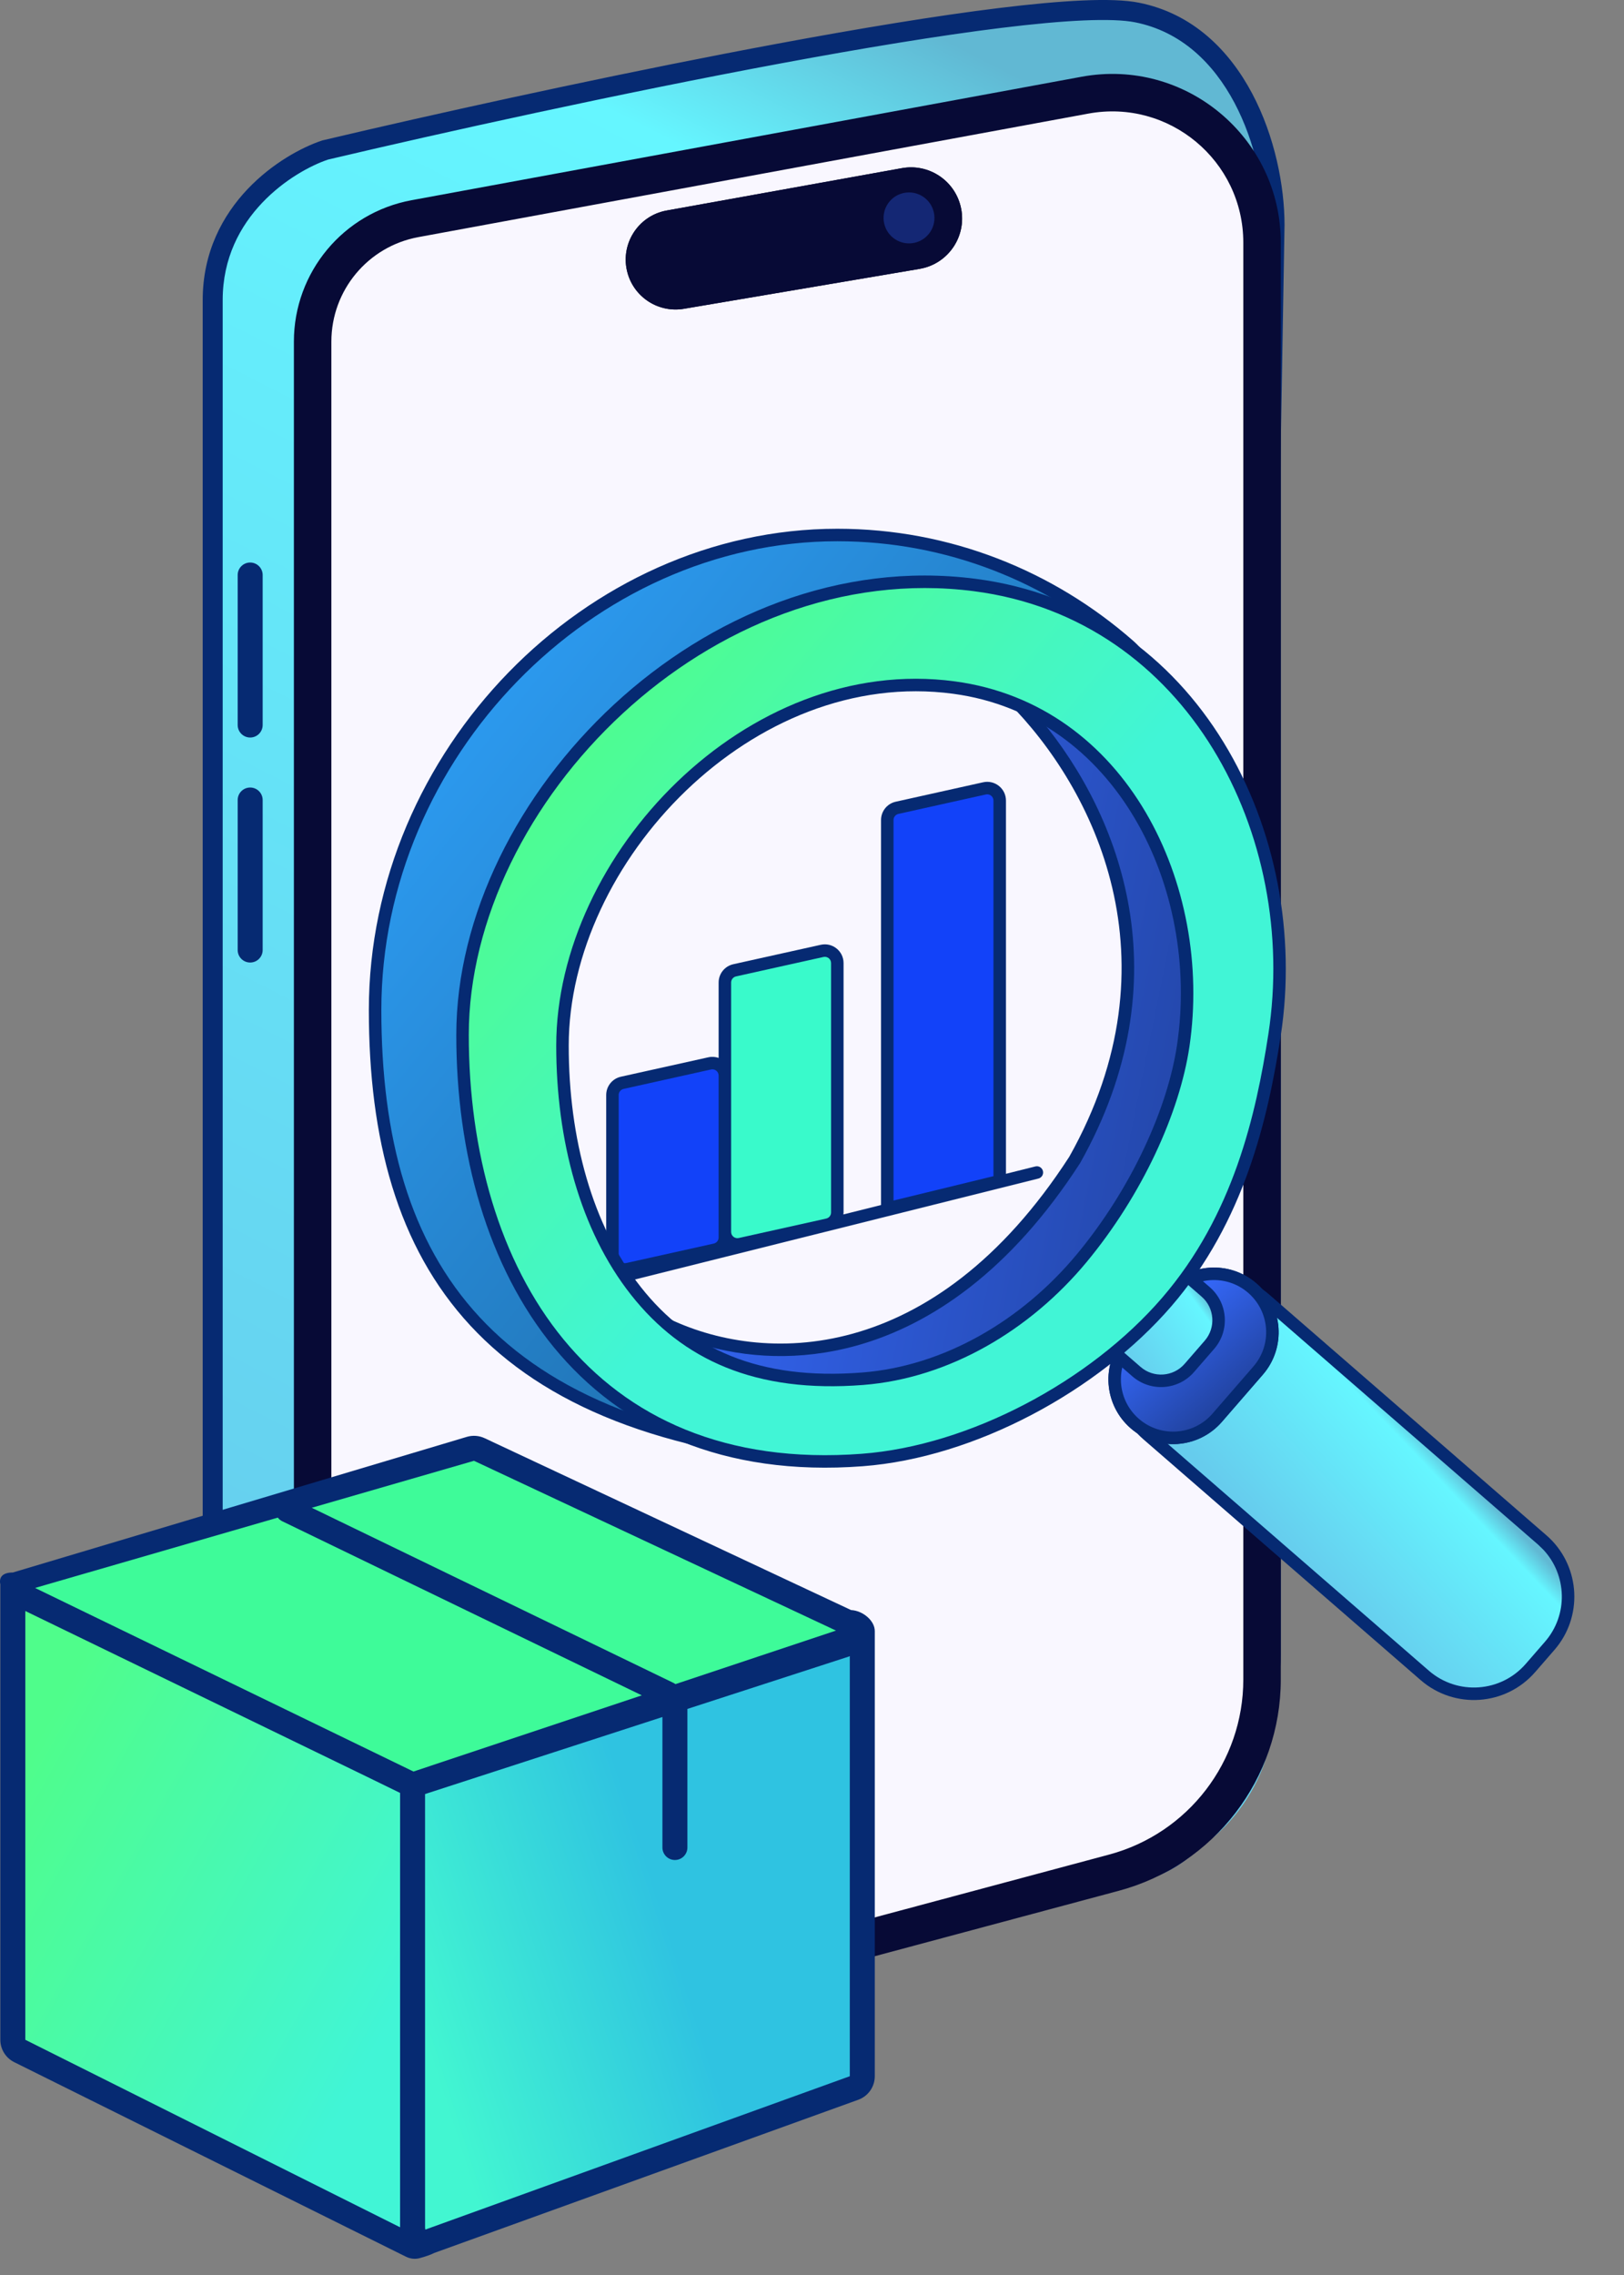
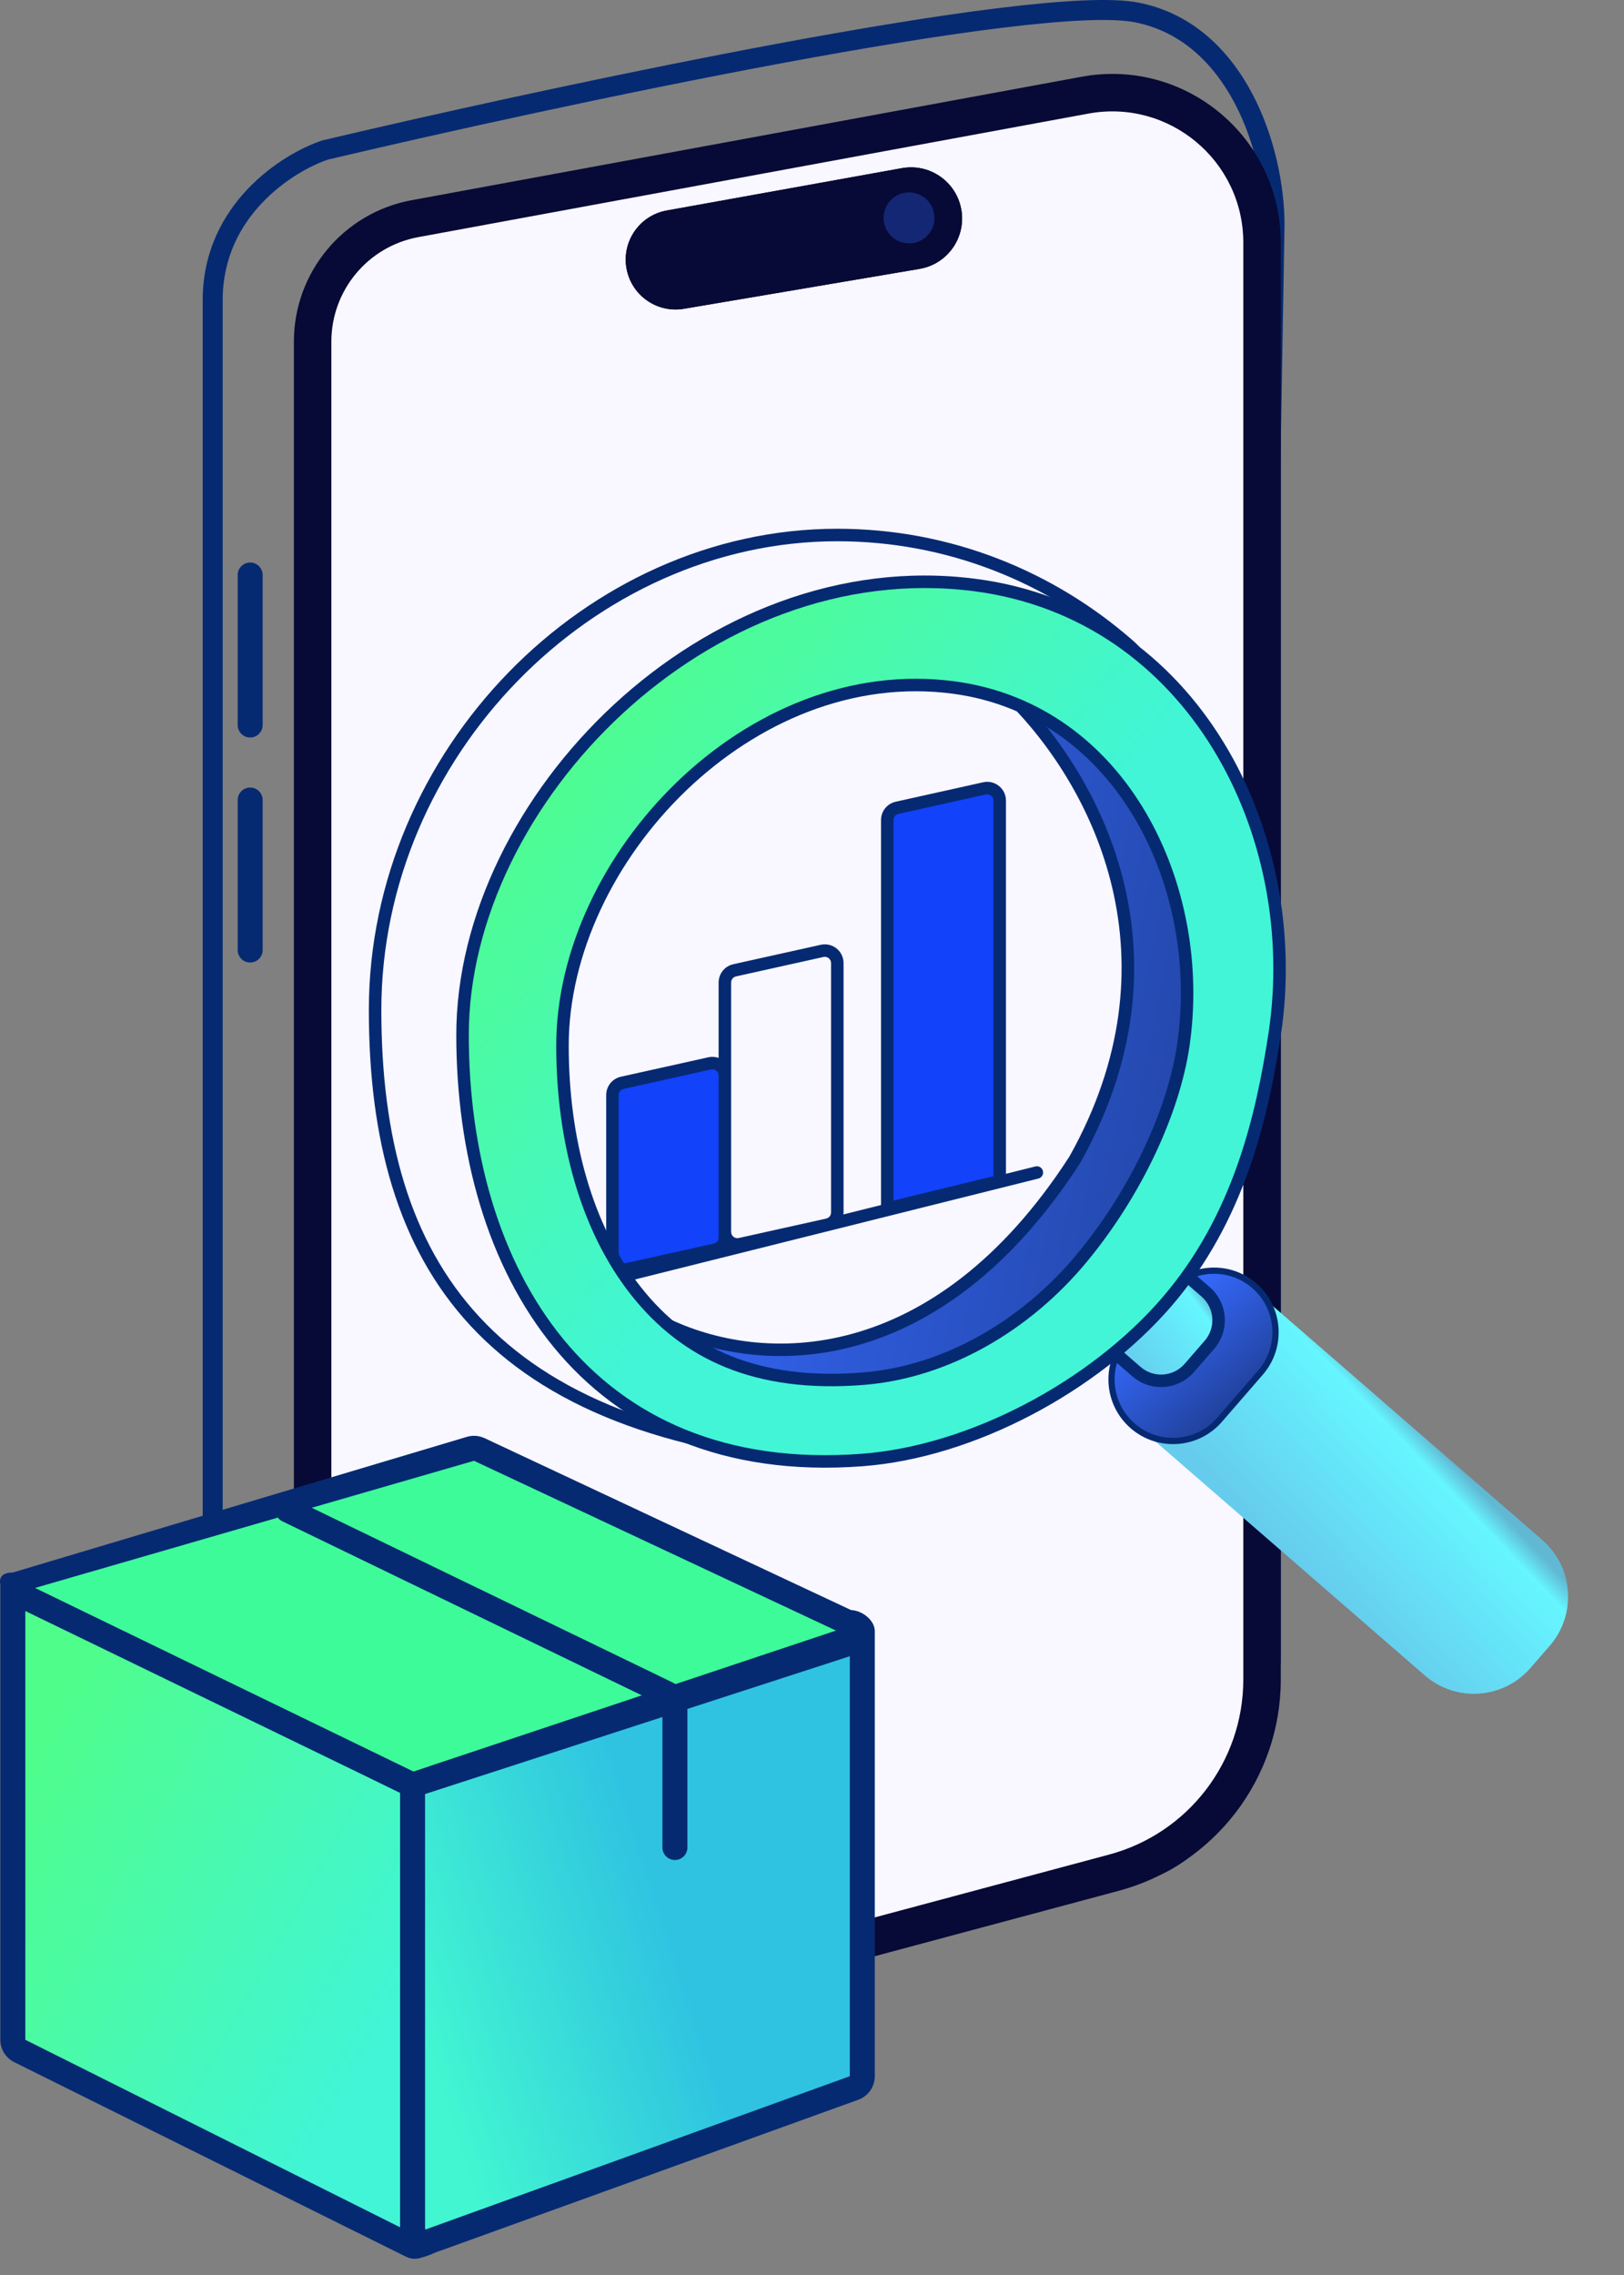
<svg xmlns="http://www.w3.org/2000/svg" width="65" height="91" viewBox="0 0 65 91" fill="none">
  <rect x="0" y="0" width="65" height="91" fill="#808080" stroke="none" />
-   <path d="M45.513 0.501C49.513 1.301 51.013 6.001 51.013 9.001V68.173C51.013 71.321 48.912 74.082 45.877 74.921L13.078 83.983C13.035 83.995 12.99 84.001 12.945 84.001H9.013C8.737 84.001 8.513 83.791 8.513 83.515V12.001C8.513 8.401 11.513 6.501 13.013 6.001C22.18 3.835 41.513 -0.299 45.513 0.501Z" fill="url(#paint0_linear_12_778)" />
  <path d="M50.763 66.174V9.002C50.763 7.537 50.396 5.653 49.542 4.044C48.69 2.437 47.368 1.128 45.464 0.747C44.995 0.653 44.28 0.628 43.355 0.669C42.434 0.709 41.322 0.813 40.067 0.966C37.556 1.274 34.484 1.783 31.247 2.384C24.779 3.586 17.666 5.158 13.085 6.241C12.37 6.481 11.286 7.06 10.382 8.011C9.48 8.962 8.763 10.278 8.763 12.002V83.515C8.763 83.644 8.866 83.752 9.013 83.752H12.946C12.968 83.752 12.991 83.749 13.012 83.743L45.811 74.679C48.737 73.871 50.763 69.209 50.763 66.174ZM51.263 66.174C51.263 69.434 49.086 74.293 45.944 75.162L13.145 84.224C13.08 84.242 13.013 84.252 12.946 84.252H9.013C8.608 84.252 8.263 83.938 8.263 83.515V12.002C8.263 10.126 9.046 8.691 10.019 7.667C10.988 6.647 12.149 6.026 12.934 5.764L12.945 5.76L12.955 5.758C17.541 4.675 24.671 3.098 31.155 1.893C34.397 1.291 37.481 0.78 40.006 0.47C41.269 0.316 42.395 0.211 43.333 0.17C44.267 0.129 45.031 0.15 45.562 0.257C47.658 0.676 49.086 2.116 49.984 3.809C50.88 5.5 51.263 7.466 51.263 9.002V66.174Z" fill="#062A72" />
  <path d="M50.113 67.174L51.113 9.002C51.113 7.488 50.735 5.546 49.851 3.88C48.967 2.212 47.571 0.811 45.533 0.403C45.02 0.301 44.271 0.279 43.34 0.319C42.407 0.36 41.285 0.464 40.025 0.619C37.504 0.928 34.422 1.439 31.182 2.041C24.701 3.245 17.574 4.821 12.99 5.904L12.983 5.905L12.982 5.907C12.218 6.162 11.077 6.77 10.127 7.77C9.176 8.773 8.413 10.172 8.413 12.002V82.516C8.414 82.85 8.685 83.102 9.013 83.102H12.946L13.026 83.096C13.052 83.092 13.079 83.087 13.105 83.08L45.904 74.017C48.981 73.167 50.112 70.367 50.113 67.174ZM49.613 67.174L50.613 9.002C50.613 7.558 50.25 5.699 49.41 4.114C48.571 2.534 47.282 1.263 45.435 0.893C44.984 0.803 44.284 0.778 43.362 0.818C42.447 0.858 41.339 0.961 40.085 1.115C37.579 1.423 34.51 1.931 31.274 2.532C24.813 3.733 17.707 5.302 13.127 6.384C12.433 6.618 11.373 7.185 10.491 8.115C9.609 9.043 8.913 10.324 8.913 12.002V82.516C8.914 82.558 8.945 82.602 9.013 82.602H12.946L12.972 82.599L45.771 73.535C48.632 72.745 49.612 70.142 49.613 67.174ZM12.966 5.821L12.967 5.823L12.955 5.759L12.966 5.821ZM49.913 67.174C49.913 70.276 48.842 72.998 45.851 73.824L13.052 82.888C13.017 82.897 12.98 82.901 12.946 82.901H9.013C8.815 82.901 8.658 82.771 8.621 82.594L8.613 82.516V12.002C8.613 10.232 9.35 8.881 10.274 7.908C11.196 6.937 12.301 6.345 13.037 6.099L13.051 6.095L14.882 5.668C19.403 4.625 25.558 3.289 31.219 2.237C34.458 1.635 37.533 1.126 40.048 0.817C41.306 0.663 42.422 0.559 43.348 0.518C44.276 0.478 45.006 0.502 45.493 0.6C47.455 0.992 48.809 2.341 49.675 3.974C50.541 5.607 50.913 7.516 50.913 9.002L49.913 67.174ZM50.413 67.174C50.413 70.501 49.191 73.42 45.984 74.306L13.185 83.369C13.107 83.39 13.027 83.401 12.946 83.401H9.013C8.531 83.401 8.113 83.027 8.113 82.516V12.002C8.113 10.08 8.917 8.61 9.911 7.563C10.898 6.524 12.081 5.891 12.886 5.622L12.894 5.619L12.906 5.615L12.918 5.613L12.921 5.612L14.754 5.184C19.281 4.14 25.451 2.801 31.127 1.746C34.37 1.143 37.458 0.631 39.988 0.321C41.252 0.166 42.383 0.061 43.327 0.019C44.262 -0.022 45.042 -0.001 45.591 0.109C47.745 0.54 49.205 2.02 50.117 3.739C51.026 5.454 51.413 7.445 51.413 9.002L50.413 67.174Z" fill="#062A72" />
  <path d="M45.792 3.599C49.606 4.373 50.195 9.403 50.513 11.822V68.105C50.513 71.285 48.37 74.065 45.294 74.875L21.294 81.191C16.856 82.359 12.513 79.016 12.513 74.427V13.724C12.513 10.241 13.373 9.403 14.804 8.92C23.544 6.824 41.978 2.826 45.792 3.599Z" fill="#F9F7FF" />
  <path d="M49.763 67.181V9.707C49.763 6.427 46.788 3.95 43.562 4.544L16.744 9.485C14.727 9.856 13.263 11.614 13.263 13.665V74.378C13.263 78.488 17.161 81.479 21.13 80.415L44.389 74.184C47.559 73.335 49.763 70.462 49.763 67.181ZM51.263 67.181C51.263 71.141 48.603 74.607 44.778 75.632L21.519 81.865C16.597 83.184 11.763 79.474 11.763 74.378V13.665C11.763 10.891 13.743 8.512 16.471 8.009L43.29 3.07C47.438 2.306 51.263 5.49 51.263 9.707V67.181Z" fill="#070A36" />
  <path d="M25.121 10.934C24.796 9.798 25.523 8.629 26.686 8.42L36.1 6.726C37.16 6.535 38.186 7.198 38.447 8.243C38.736 9.399 37.979 10.557 36.804 10.756L27.373 12.352C26.371 12.521 25.401 11.911 25.121 10.934Z" fill="#070A36" />
  <path d="M26.686 8.42L36.1 6.726C37.16 6.536 38.185 7.199 38.446 8.243C38.718 9.327 38.07 10.412 37.019 10.708L36.804 10.756L27.373 12.352C26.371 12.522 25.401 11.911 25.121 10.934C24.796 9.798 25.523 8.629 26.686 8.42ZM26.863 9.404C26.283 9.509 25.92 10.092 26.082 10.659C26.222 11.146 26.706 11.45 27.206 11.366L36.636 9.77C37.237 9.668 37.625 9.076 37.477 8.485C37.344 7.952 36.819 7.613 36.277 7.71L26.863 9.404Z" fill="#070A36" />
  <path d="M35.388 8.936C35.267 8.386 35.614 7.842 36.163 7.721V7.721C36.712 7.6 37.256 7.947 37.377 8.497V8.497C37.499 9.046 37.152 9.59 36.602 9.712V9.712C36.053 9.833 35.51 9.485 35.388 8.936V8.936Z" fill="#142774" />
  <path d="M9.513 23.001C9.513 22.725 9.737 22.501 10.013 22.501V22.501C10.289 22.501 10.513 22.725 10.513 23.001V29.001C10.513 29.277 10.289 29.501 10.013 29.501V29.501C9.737 29.501 9.513 29.277 9.513 29.001V23.001Z" fill="#062A72" />
  <path d="M9.513 32.001C9.513 31.725 9.737 31.501 10.013 31.501V31.501C10.289 31.501 10.513 31.725 10.513 32.001V38.001C10.513 38.278 10.289 38.501 10.013 38.501V38.501C9.737 38.501 9.513 38.278 9.513 38.001V32.001Z" fill="#062A72" />
  <path d="M0.513 64.687V81.591C0.513 81.78 0.62 81.954 0.79 82.038L15.79 89.538C16.122 89.704 16.513 89.463 16.513 89.091V71.718C16.513 71.524 16.401 71.347 16.225 71.265L1.225 64.234C0.894 64.078 0.513 64.32 0.513 64.687Z" fill="url(#paint1_linear_12_778)" />
  <path d="M33.855 65.619L16.855 71.286C16.651 71.354 16.513 71.545 16.513 71.76V89.188C16.513 89.534 16.857 89.776 17.183 89.658L34.183 83.519C34.381 83.448 34.513 83.26 34.513 83.049V66.094C34.513 65.752 34.179 65.511 33.855 65.619Z" fill="url(#paint2_linear_12_778)" />
  <path d="M19.183 57.98L33.866 64.862C34.277 65.055 34.24 65.651 33.808 65.791L16.704 71.338C16.582 71.378 16.448 71.369 16.332 71.312L1.185 63.968C0.773 63.768 0.824 63.165 1.264 63.038L18.832 57.952C18.949 57.919 19.074 57.928 19.183 57.98Z" fill="#3EFB99" />
  <path d="M18.693 57.472C18.926 57.405 19.177 57.424 19.396 57.527L34.063 64.402C34.546 64.428 35.013 64.833 35.013 65.243V83.049C35.013 83.47 34.749 83.847 34.353 83.99L17.38 90.118C17.262 90.18 17.078 90.248 16.8 90.325C16.617 90.376 16.42 90.353 16.25 90.269L0.566 82.485C0.228 82.315 0.013 81.97 0.013 81.591V63.4C0.013 63.392 0.014 63.385 0.014 63.378C-0.047 63.109 0.081 62.9 0.513 62.9L18.693 57.472ZM33.962 66.266L27.513 68.357V73.9C27.513 74.176 27.289 74.4 27.013 74.4C26.737 74.4 26.513 74.176 26.513 73.9V68.681L17.013 71.762V89.091C17.013 89.123 17.019 89.153 17.024 89.183L34.013 83.049V66.245C33.996 66.251 33.98 66.26 33.962 66.266ZM1.013 81.591L16.013 89.091V71.717L14.705 71.079L1.013 64.44V81.591ZM1.403 63.518L16.55 70.862L16.674 70.821C16.682 70.818 16.689 70.814 16.697 70.812L25.688 67.814L11.296 60.85C11.223 60.815 11.165 60.764 11.119 60.705L1.403 63.518ZM12.478 60.311L26.949 67.313C26.98 67.328 27.008 67.346 27.037 67.364L33.46 65.223L18.971 58.432L12.478 60.311Z" fill="#062A72" />
  <path d="M24.513 50.277V43.801C24.513 43.567 24.676 43.364 24.905 43.313L28.405 42.535C28.717 42.466 29.013 42.703 29.013 43.023V49.499C29.013 49.733 28.85 49.936 28.622 49.987L25.122 50.765C24.809 50.834 24.513 50.597 24.513 50.277Z" fill="#1242F9" />
  <path d="M35.513 48.341V32.801C35.513 32.567 35.676 32.364 35.905 32.313L39.405 31.535C39.717 31.466 40.013 31.703 40.013 32.023V47.244L35.513 48.341Z" fill="#1242F9" />
-   <path d="M29.013 49.277V39.301C29.013 39.067 29.176 38.864 29.405 38.813L32.905 38.035C33.217 37.966 33.513 38.203 33.513 38.523V48.499C33.513 48.733 33.35 48.936 33.121 48.987L29.622 49.765C29.309 49.834 29.013 49.597 29.013 49.277Z" fill="#39FACB" />
  <path d="M39.35 31.291C39.818 31.187 40.263 31.543 40.263 32.023V46.952L41.44 46.658C41.574 46.624 41.709 46.706 41.743 46.839C41.776 46.973 41.695 47.109 41.561 47.142L21.561 52.142C21.427 52.176 21.292 52.094 21.258 51.961C21.225 51.827 21.306 51.691 21.44 51.658L24.263 50.952V43.801C24.263 43.45 24.507 43.145 24.85 43.069L28.35 42.292C28.494 42.26 28.636 42.272 28.763 42.317V39.301C28.763 38.95 29.007 38.645 29.35 38.569L32.85 37.792C33.318 37.688 33.763 38.043 33.763 38.523V48.499C33.763 48.525 33.759 48.552 33.756 48.578L35.263 48.201V32.801C35.263 32.45 35.507 32.145 35.85 32.069L39.35 31.291ZM28.458 42.779L24.958 43.557C24.844 43.583 24.763 43.684 24.763 43.801V50.277C24.763 50.437 24.912 50.556 25.068 50.521L28.568 49.743C28.682 49.717 28.763 49.616 28.763 49.499V43.023C28.763 42.863 28.614 42.744 28.458 42.779ZM32.958 38.279L29.458 39.057C29.344 39.083 29.263 39.184 29.263 39.301V49.277C29.263 49.437 29.412 49.556 29.568 49.521L33.068 48.743C33.182 48.717 33.263 48.616 33.263 48.499V38.523C33.263 38.363 33.114 38.244 32.958 38.279ZM39.458 31.779L35.958 32.557C35.844 32.583 35.763 32.684 35.763 32.801V48.021L39.763 47.047V32.023C39.763 31.863 39.614 31.744 39.458 31.779Z" fill="#062A72" />
  <path d="M46.39 52.258C47.476 51.006 49.37 50.872 50.622 51.959L61.729 61.599C62.98 62.685 63.114 64.58 62.028 65.831L61.258 66.718C60.172 67.969 58.277 68.103 57.026 67.017L45.919 57.376C44.668 56.29 44.534 54.396 45.62 53.144L46.39 52.258Z" fill="url(#paint3_linear_12_778)" />
-   <path d="M61.839 65.667C62.772 64.592 62.722 62.998 61.767 61.983L61.565 61.788L50.458 52.147C49.311 51.152 47.574 51.275 46.578 52.421L45.809 53.308C44.813 54.455 44.936 56.192 46.083 57.187L57.19 66.828C58.337 67.823 60.074 67.701 61.069 66.553L61.839 65.667ZM61.447 66.881C60.27 68.237 58.218 68.382 56.862 67.205L45.755 57.565C44.4 56.388 44.255 54.336 45.431 52.98L46.201 52.094C47.377 50.738 49.43 50.593 50.786 51.77L61.892 61.41L62.017 61.523C63.256 62.715 63.356 64.682 62.217 65.995L61.447 66.881Z" fill="#062A72" />
  <path d="M46.824 51.758C47.67 50.783 49.147 50.678 50.122 51.525V51.525C51.097 52.371 51.202 53.848 50.355 54.823L48.718 56.709C47.871 57.685 46.395 57.789 45.419 56.943V56.943C44.444 56.096 44.34 54.619 45.186 53.644L46.824 51.758Z" fill="url(#paint4_linear_12_778)" />
  <path d="M50.167 54.659C50.923 53.788 50.829 52.469 49.958 51.713C49.087 50.958 47.769 51.051 47.013 51.921L45.375 53.808C44.619 54.679 44.712 55.997 45.583 56.753C46.454 57.509 47.773 57.417 48.529 56.546L50.167 54.659ZM48.907 56.873C47.97 57.953 46.335 58.068 45.255 57.131C44.176 56.194 44.061 54.56 44.998 53.48L46.635 51.594C47.572 50.514 49.206 50.399 50.286 51.336C51.365 52.273 51.481 53.907 50.544 54.987L48.907 56.873Z" fill="#062A72" />
  <path d="M46.824 51.758C47.67 50.783 49.147 50.678 50.122 51.525V51.525C51.097 52.371 51.202 53.848 50.355 54.823L48.718 56.709C47.871 57.685 46.395 57.789 45.419 56.943V56.943C44.444 56.096 44.34 54.619 45.186 53.644L46.824 51.758Z" fill="url(#paint5_linear_12_778)" />
-   <path d="M50.167 54.659C50.923 53.788 50.829 52.469 49.958 51.713C49.087 50.958 47.769 51.051 47.013 51.921L45.375 53.808C44.619 54.679 44.712 55.997 45.583 56.753C46.454 57.509 47.773 57.417 48.529 56.546L50.167 54.659ZM48.907 56.873C47.97 57.953 46.335 58.068 45.255 57.131C44.176 56.194 44.061 54.56 44.998 53.48L46.635 51.594C47.572 50.514 49.206 50.399 50.286 51.336C51.365 52.273 51.481 53.907 50.544 54.987L48.907 56.873Z" fill="#062A72" />
  <path d="M44.652 50.533C45.195 49.907 46.143 49.84 46.768 50.383L48.257 51.676C48.883 52.219 48.95 53.166 48.407 53.792L47.604 54.717C47.061 55.342 46.113 55.409 45.488 54.866L43.999 53.574C43.373 53.031 43.306 52.084 43.849 51.458L44.652 50.533Z" fill="url(#paint6_linear_12_778)" />
  <path d="M48.218 53.628C48.671 53.107 48.615 52.317 48.093 51.864L46.604 50.572C46.083 50.12 45.294 50.175 44.841 50.697L44.038 51.621C43.586 52.143 43.642 52.932 44.163 53.385L45.652 54.677C46.173 55.13 46.963 55.074 47.415 54.553L48.218 53.628ZM47.793 54.88C47.16 55.61 46.054 55.688 45.324 55.055L43.835 53.763C43.105 53.129 43.027 52.024 43.661 51.294L44.464 50.369C45.097 49.639 46.202 49.561 46.932 50.194L48.421 51.487C49.151 52.12 49.229 53.226 48.596 53.956L47.793 54.88Z" fill="#062A72" />
-   <path d="M21.513 37.9C21.513 41.763 21.149 50.078 24.513 53.4C30.047 58.865 40.013 57.9 33.513 58.4C19.513 57.4 15.013 50.617 15.013 40.4C15.013 30.183 23.572 21.4 33.513 21.4C37.968 21.4 42.046 23.064 45.189 25.82C47.084 27.481 40.76 25.059 34.513 26.9C28.001 28.819 21.513 35.022 21.513 37.9Z" fill="url(#paint7_linear_12_778)" />
  <path d="M21.263 37.9C21.263 37.101 21.706 36.12 22.423 35.093C23.147 34.057 24.177 32.938 25.406 31.853C27.862 29.685 31.143 27.632 34.443 26.66C37.612 25.726 40.793 25.876 42.923 26.044C43.461 26.086 43.92 26.128 44.309 26.157C44.699 26.185 44.988 26.197 45.178 26.181C45.186 26.181 45.193 26.179 45.2 26.178C45.157 26.132 45.101 26.075 45.024 26.008C41.924 23.29 37.905 21.65 33.513 21.65C23.716 21.65 15.263 30.315 15.263 40.4C15.263 45.476 16.381 49.653 19.197 52.686C22.01 55.717 26.557 57.649 33.512 58.149C33.687 58.136 33.849 58.122 33.999 58.111C33.834 58.079 33.658 58.046 33.474 58.007C31.093 57.5 27.157 56.363 24.337 53.578C22.589 51.85 21.833 48.862 21.503 45.88C21.172 42.886 21.263 39.822 21.263 37.9ZM21.763 37.9C21.763 39.841 21.673 42.866 22 45.825C22.329 48.797 23.074 51.627 24.689 53.222C27.402 55.902 31.217 57.015 33.578 57.517C34.165 57.642 34.66 57.729 35.024 57.793C35.205 57.824 35.357 57.852 35.47 57.875C35.527 57.886 35.578 57.897 35.62 57.909C35.654 57.918 35.71 57.935 35.757 57.964C35.772 57.972 35.85 58.019 35.879 58.12C35.92 58.264 35.831 58.362 35.789 58.395C35.751 58.426 35.71 58.441 35.692 58.447C35.669 58.455 35.645 58.461 35.623 58.465C35.541 58.483 35.411 58.498 35.243 58.514C34.902 58.547 34.342 58.587 33.533 58.649L33.514 58.651L33.495 58.649C26.461 58.147 21.764 56.189 18.829 53.027C15.895 49.865 14.763 45.542 14.763 40.4C14.763 30.051 23.428 21.15 33.513 21.15C38.032 21.15 42.167 22.838 45.354 25.631C45.477 25.74 45.578 25.841 45.649 25.934C45.713 26.019 45.785 26.138 45.78 26.277C45.773 26.451 45.655 26.554 45.549 26.604C45.452 26.65 45.334 26.67 45.219 26.679C44.985 26.699 44.658 26.684 44.272 26.656C43.885 26.628 43.409 26.583 42.884 26.542C40.764 26.375 37.66 26.234 34.583 27.14C31.371 28.087 28.152 30.096 25.737 32.228C24.53 33.294 23.529 34.384 22.833 35.38C22.131 36.386 21.763 37.26 21.763 37.9Z" fill="#062A72" />
  <path d="M43.013 46.4C47.513 38.4 44.013 31.4 40.513 27.9L48.013 31.9L50.513 39.4L45.013 52.9L33.513 57.4C30.013 55.233 23.313 51.3 26.513 52.9C30.513 54.9 37.513 54.9 43.013 46.4Z" fill="url(#paint8_linear_12_778)" />
  <path d="M48.218 31.726L48.251 31.821L50.751 39.321L50.779 39.409L50.745 39.495L45.245 52.995L45.204 53.093L33.604 57.633L33.488 57.678L33.382 57.613C31.626 56.526 29.092 55.011 27.37 53.951C26.519 53.427 25.858 53.009 25.613 52.822C25.581 52.798 25.551 52.774 25.526 52.751C25.514 52.739 25.499 52.724 25.485 52.707C25.476 52.696 25.442 52.654 25.427 52.593C25.419 52.558 25.413 52.499 25.441 52.433C25.471 52.364 25.523 52.323 25.568 52.302C25.638 52.27 25.703 52.277 25.716 52.279C25.76 52.284 25.805 52.298 25.836 52.309C25.969 52.357 26.228 52.478 26.625 52.676C28.575 53.651 31.261 54.141 34.133 53.346C37.001 52.553 40.076 50.474 42.797 46.271C47.219 38.404 43.786 31.526 40.337 28.077L40.63 27.679L48.218 31.726ZM41.672 28.801C44.831 32.603 47.38 39.148 43.231 46.523L43.227 46.529L43.223 46.536C40.446 50.828 37.273 52.997 34.267 53.829C31.999 54.456 29.839 54.317 28.035 53.77C29.683 54.779 31.931 56.129 33.538 57.122L44.822 52.706L50.247 39.391L47.807 32.074L41.672 28.801Z" fill="#062A72" />
  <path d="M18.513 41.4C18.513 32.011 28.309 22.017 39.013 23.4C47.777 24.533 52.244 33.4 51.013 41.4C50.013 47.9 47.013 56.4 34.513 58.4C23.443 59.237 18.513 50.789 18.513 41.4ZM38.185 27.503C30.002 26.402 22.513 34.356 22.513 41.827C22.513 49.298 26.282 56.02 34.745 55.354C41.481 54.824 46.595 46.999 47.36 41.827C48.301 35.461 44.885 28.404 38.185 27.503Z" fill="url(#paint9_linear_12_778)" />
  <path d="M24.579 28.177C28.409 24.639 33.605 22.449 39.045 23.152C47.991 24.308 52.505 33.346 51.26 41.438C50.752 44.742 49.805 48.868 46.881 52.252C43.957 55.635 39.026 58.309 34.532 58.649C28.922 59.073 24.84 57.142 22.168 53.893C19.505 50.655 18.263 46.133 18.263 41.4C18.263 36.622 20.753 31.714 24.579 28.177ZM18.763 41.4C18.763 46.056 19.986 50.452 22.555 53.576C25.116 56.689 29.034 58.564 34.495 58.151C38.812 57.825 43.63 55.249 46.503 51.924C49.377 48.599 50.274 44.558 50.766 41.362C51.983 33.454 47.562 24.757 38.981 23.648C33.717 22.968 28.663 25.084 24.918 28.544C21.172 32.007 18.763 36.789 18.763 41.4Z" fill="#062A72" />
  <path d="M27.107 31.27C30.043 28.446 34.034 26.692 38.218 27.255C45.106 28.181 48.56 35.415 47.607 41.863C47.217 44.501 45.724 47.792 43.484 50.491C41.244 53.189 38.013 55.126 34.553 55.398C30.243 55.737 27.314 54.397 25.259 51.797C23.214 49.208 22.263 45.599 22.263 41.827C22.263 38.011 24.172 34.093 27.107 31.27ZM22.763 41.827C22.763 45.526 23.697 49.013 25.652 51.487C27.597 53.949 30.361 55.227 34.513 54.9C37.789 54.642 40.907 52.812 43.099 50.172C45.29 47.532 46.737 44.324 47.112 41.79C48.04 35.506 44.663 28.627 38.152 27.751C34.153 27.213 30.307 28.886 27.453 31.631C24.598 34.377 22.763 38.171 22.763 41.827Z" fill="#062A72" />
  <defs>
    <linearGradient id="paint0_linear_12_778" x1="45.013" y1="2.001" x2="10.513" y2="69.501" gradientUnits="userSpaceOnUse">
      <stop offset="0.038" stop-color="#61B8D3" />
      <stop offset="0.152" stop-color="#65F6FF" />
      <stop offset="1" stop-color="#66CCED" />
    </linearGradient>
    <linearGradient id="paint1_linear_12_778" x1="16.513" y1="79.288" x2="0.911" y2="70.575" gradientUnits="userSpaceOnUse">
      <stop stop-color="#41F5D6" />
      <stop offset="1" stop-color="#4FFD8B" />
    </linearGradient>
    <linearGradient id="paint2_linear_12_778" x1="34.513" y1="76.289" x2="17.062" y2="81.829" gradientUnits="userSpaceOnUse">
      <stop offset="0.418" stop-color="#2FC3E1" />
      <stop offset="1" stop-color="#42F6D1" />
    </linearGradient>
    <linearGradient id="paint3_linear_12_778" x1="61.534" y1="61.621" x2="56.001" y2="66.886" gradientUnits="userSpaceOnUse">
      <stop offset="0.038" stop-color="#61B8D3" />
      <stop offset="0.152" stop-color="#65F6FF" />
      <stop offset="1" stop-color="#66CCED" />
    </linearGradient>
    <linearGradient id="paint4_linear_12_778" x1="51.259" y1="52.703" x2="44.913" y2="55.809" gradientUnits="userSpaceOnUse">
      <stop offset="0.038" stop-color="#61B8D3" />
      <stop offset="0.152" stop-color="#65F6FF" />
      <stop offset="1" stop-color="#66CCED" />
    </linearGradient>
    <linearGradient id="paint5_linear_12_778" x1="48.131" y1="50.846" x2="51.374" y2="54.766" gradientUnits="userSpaceOnUse">
      <stop stop-color="#366AFF" />
      <stop offset="1" stop-color="#204099" />
    </linearGradient>
    <linearGradient id="paint6_linear_12_778" x1="48.766" y1="52.23" x2="45.2" y2="54.806" gradientUnits="userSpaceOnUse">
      <stop offset="0.038" stop-color="#61B8D3" />
      <stop offset="0.152" stop-color="#65F6FF" />
      <stop offset="1" stop-color="#66CCED" />
    </linearGradient>
    <linearGradient id="paint7_linear_12_778" x1="15.475" y1="31.185" x2="47.897" y2="56.954" gradientUnits="userSpaceOnUse">
      <stop stop-color="#2C9BF1" />
      <stop offset="1" stop-color="#19598B" />
    </linearGradient>
    <linearGradient id="paint8_linear_12_778" x1="28.158" y1="30.271" x2="53.979" y2="35.534" gradientUnits="userSpaceOnUse">
      <stop stop-color="#366AFF" />
      <stop offset="1" stop-color="#204099" />
    </linearGradient>
    <linearGradient id="paint9_linear_12_778" x1="51.214" y1="44.096" x2="26.768" y2="23.48" gradientUnits="userSpaceOnUse">
      <stop offset="0.409" stop-color="#41F5D6" />
      <stop offset="1" stop-color="#4FFD8B" />
    </linearGradient>
  </defs>
</svg>